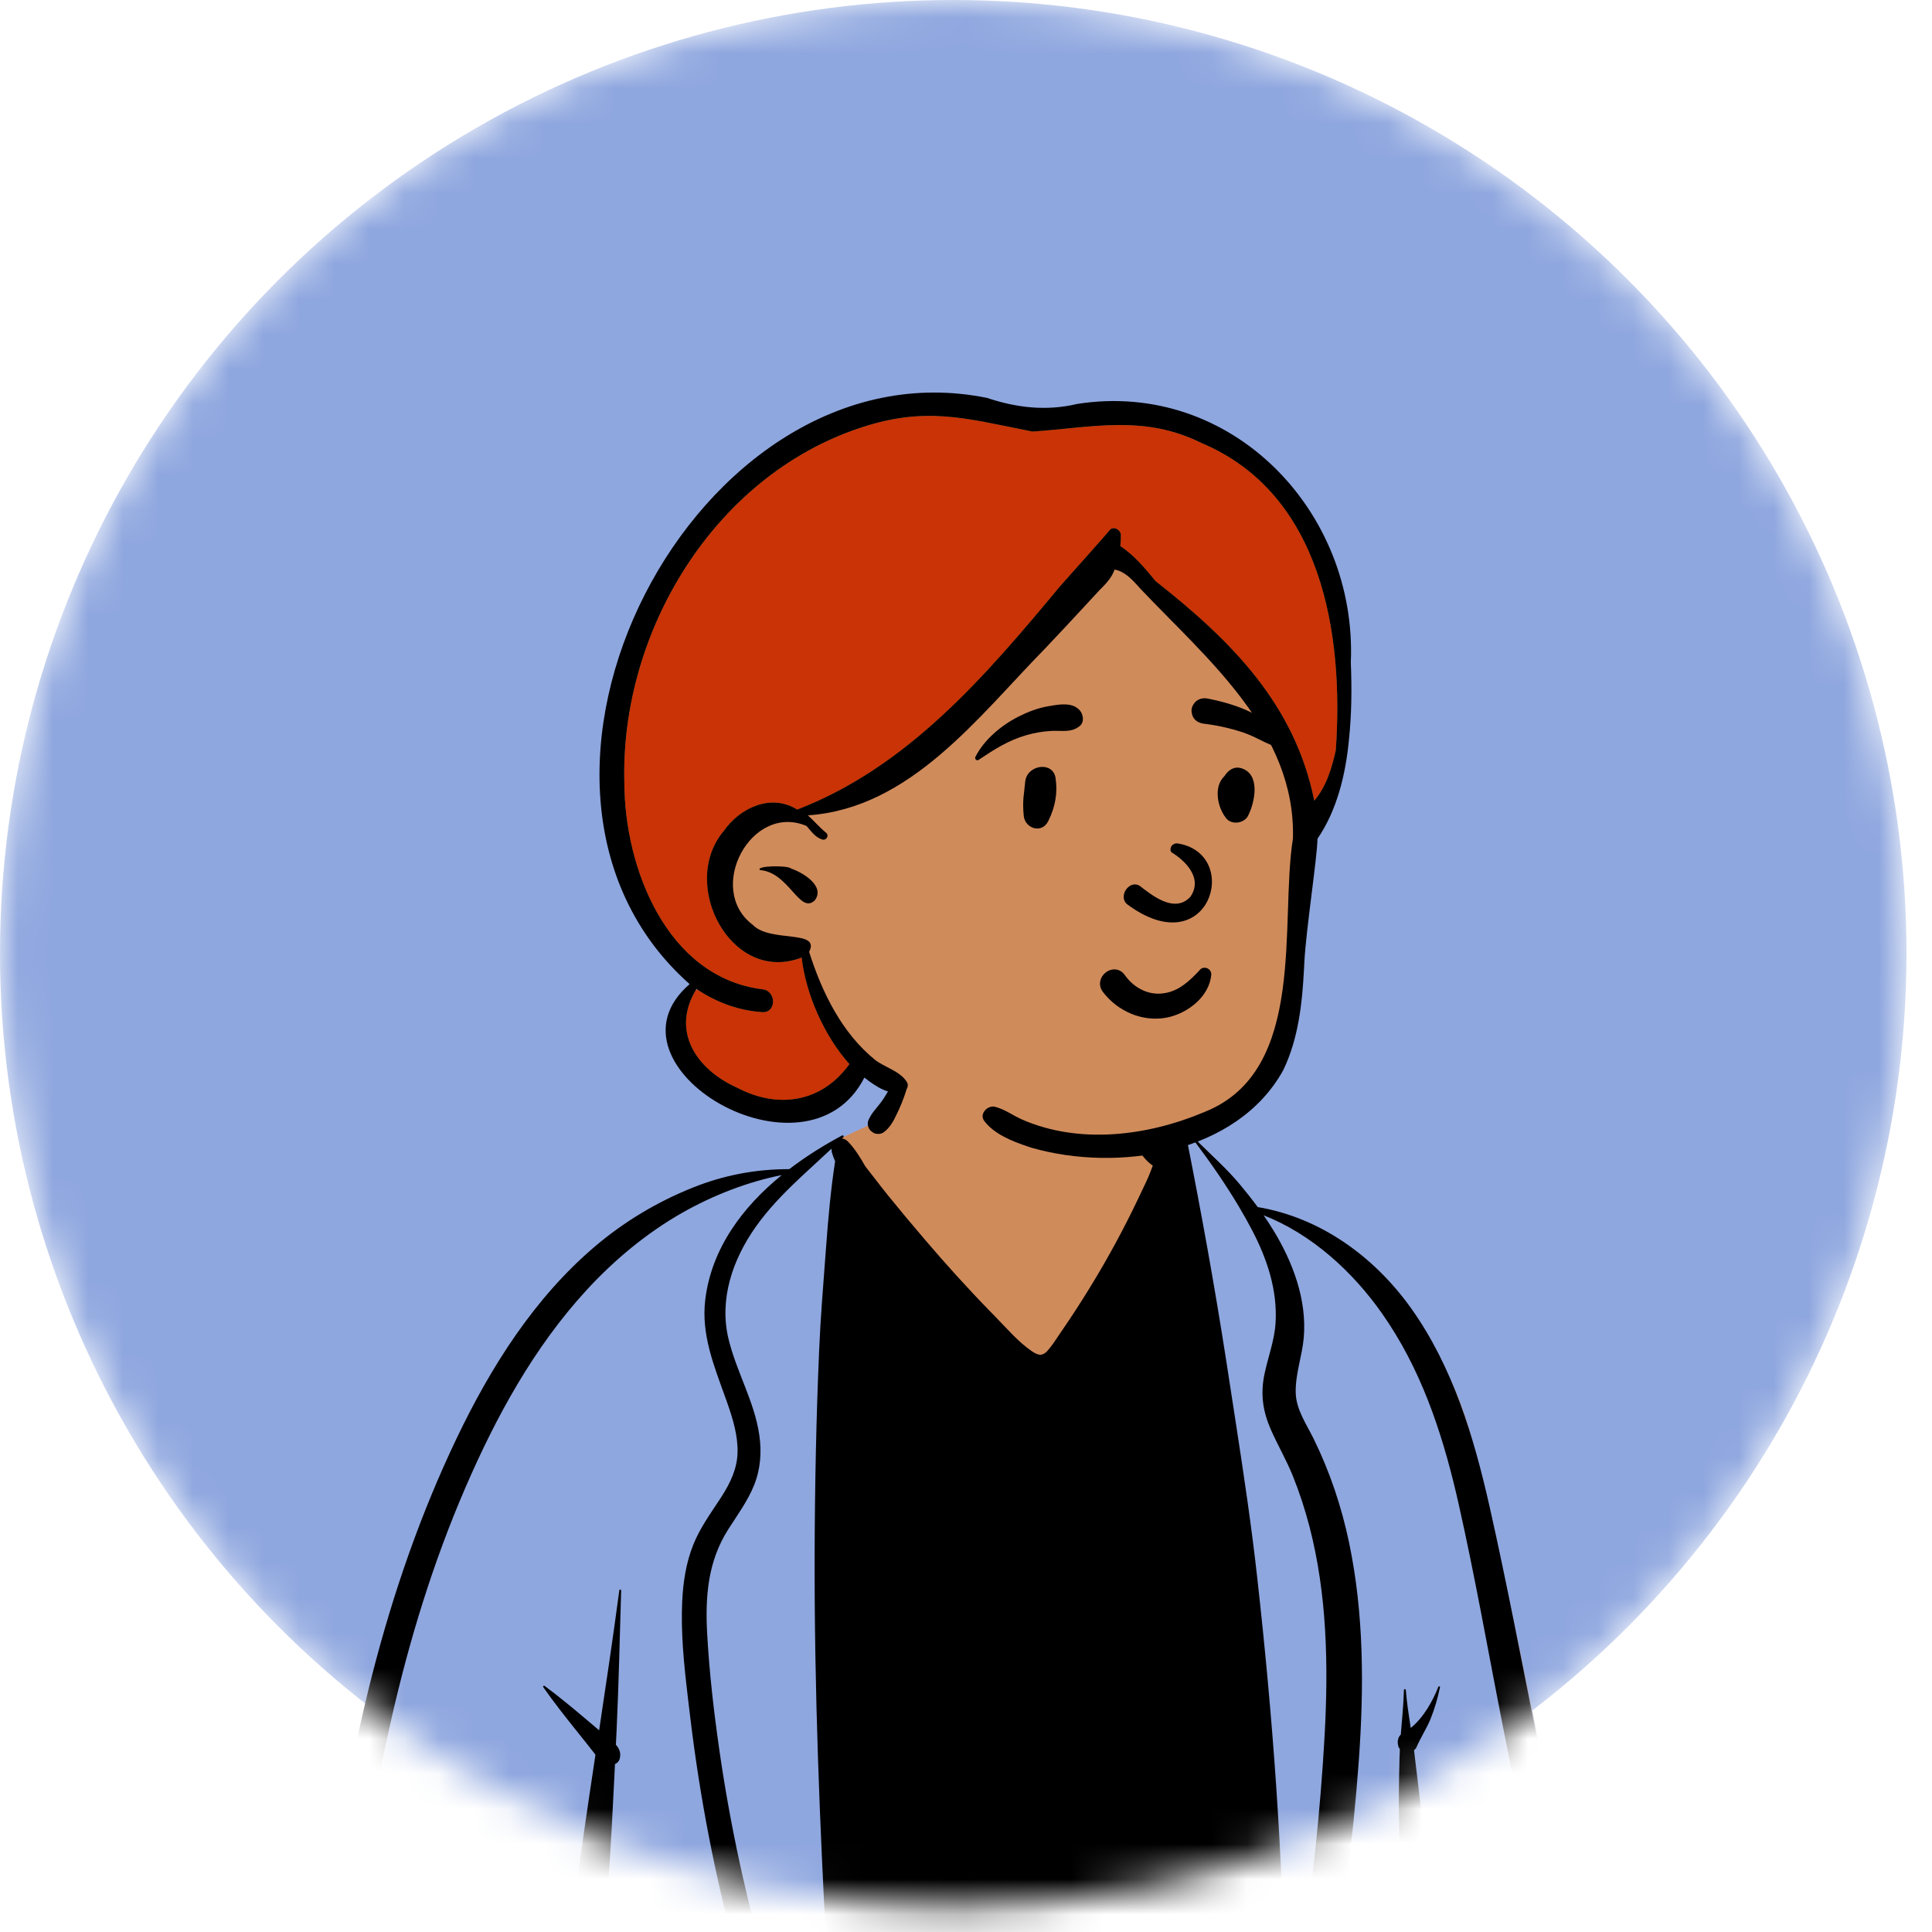
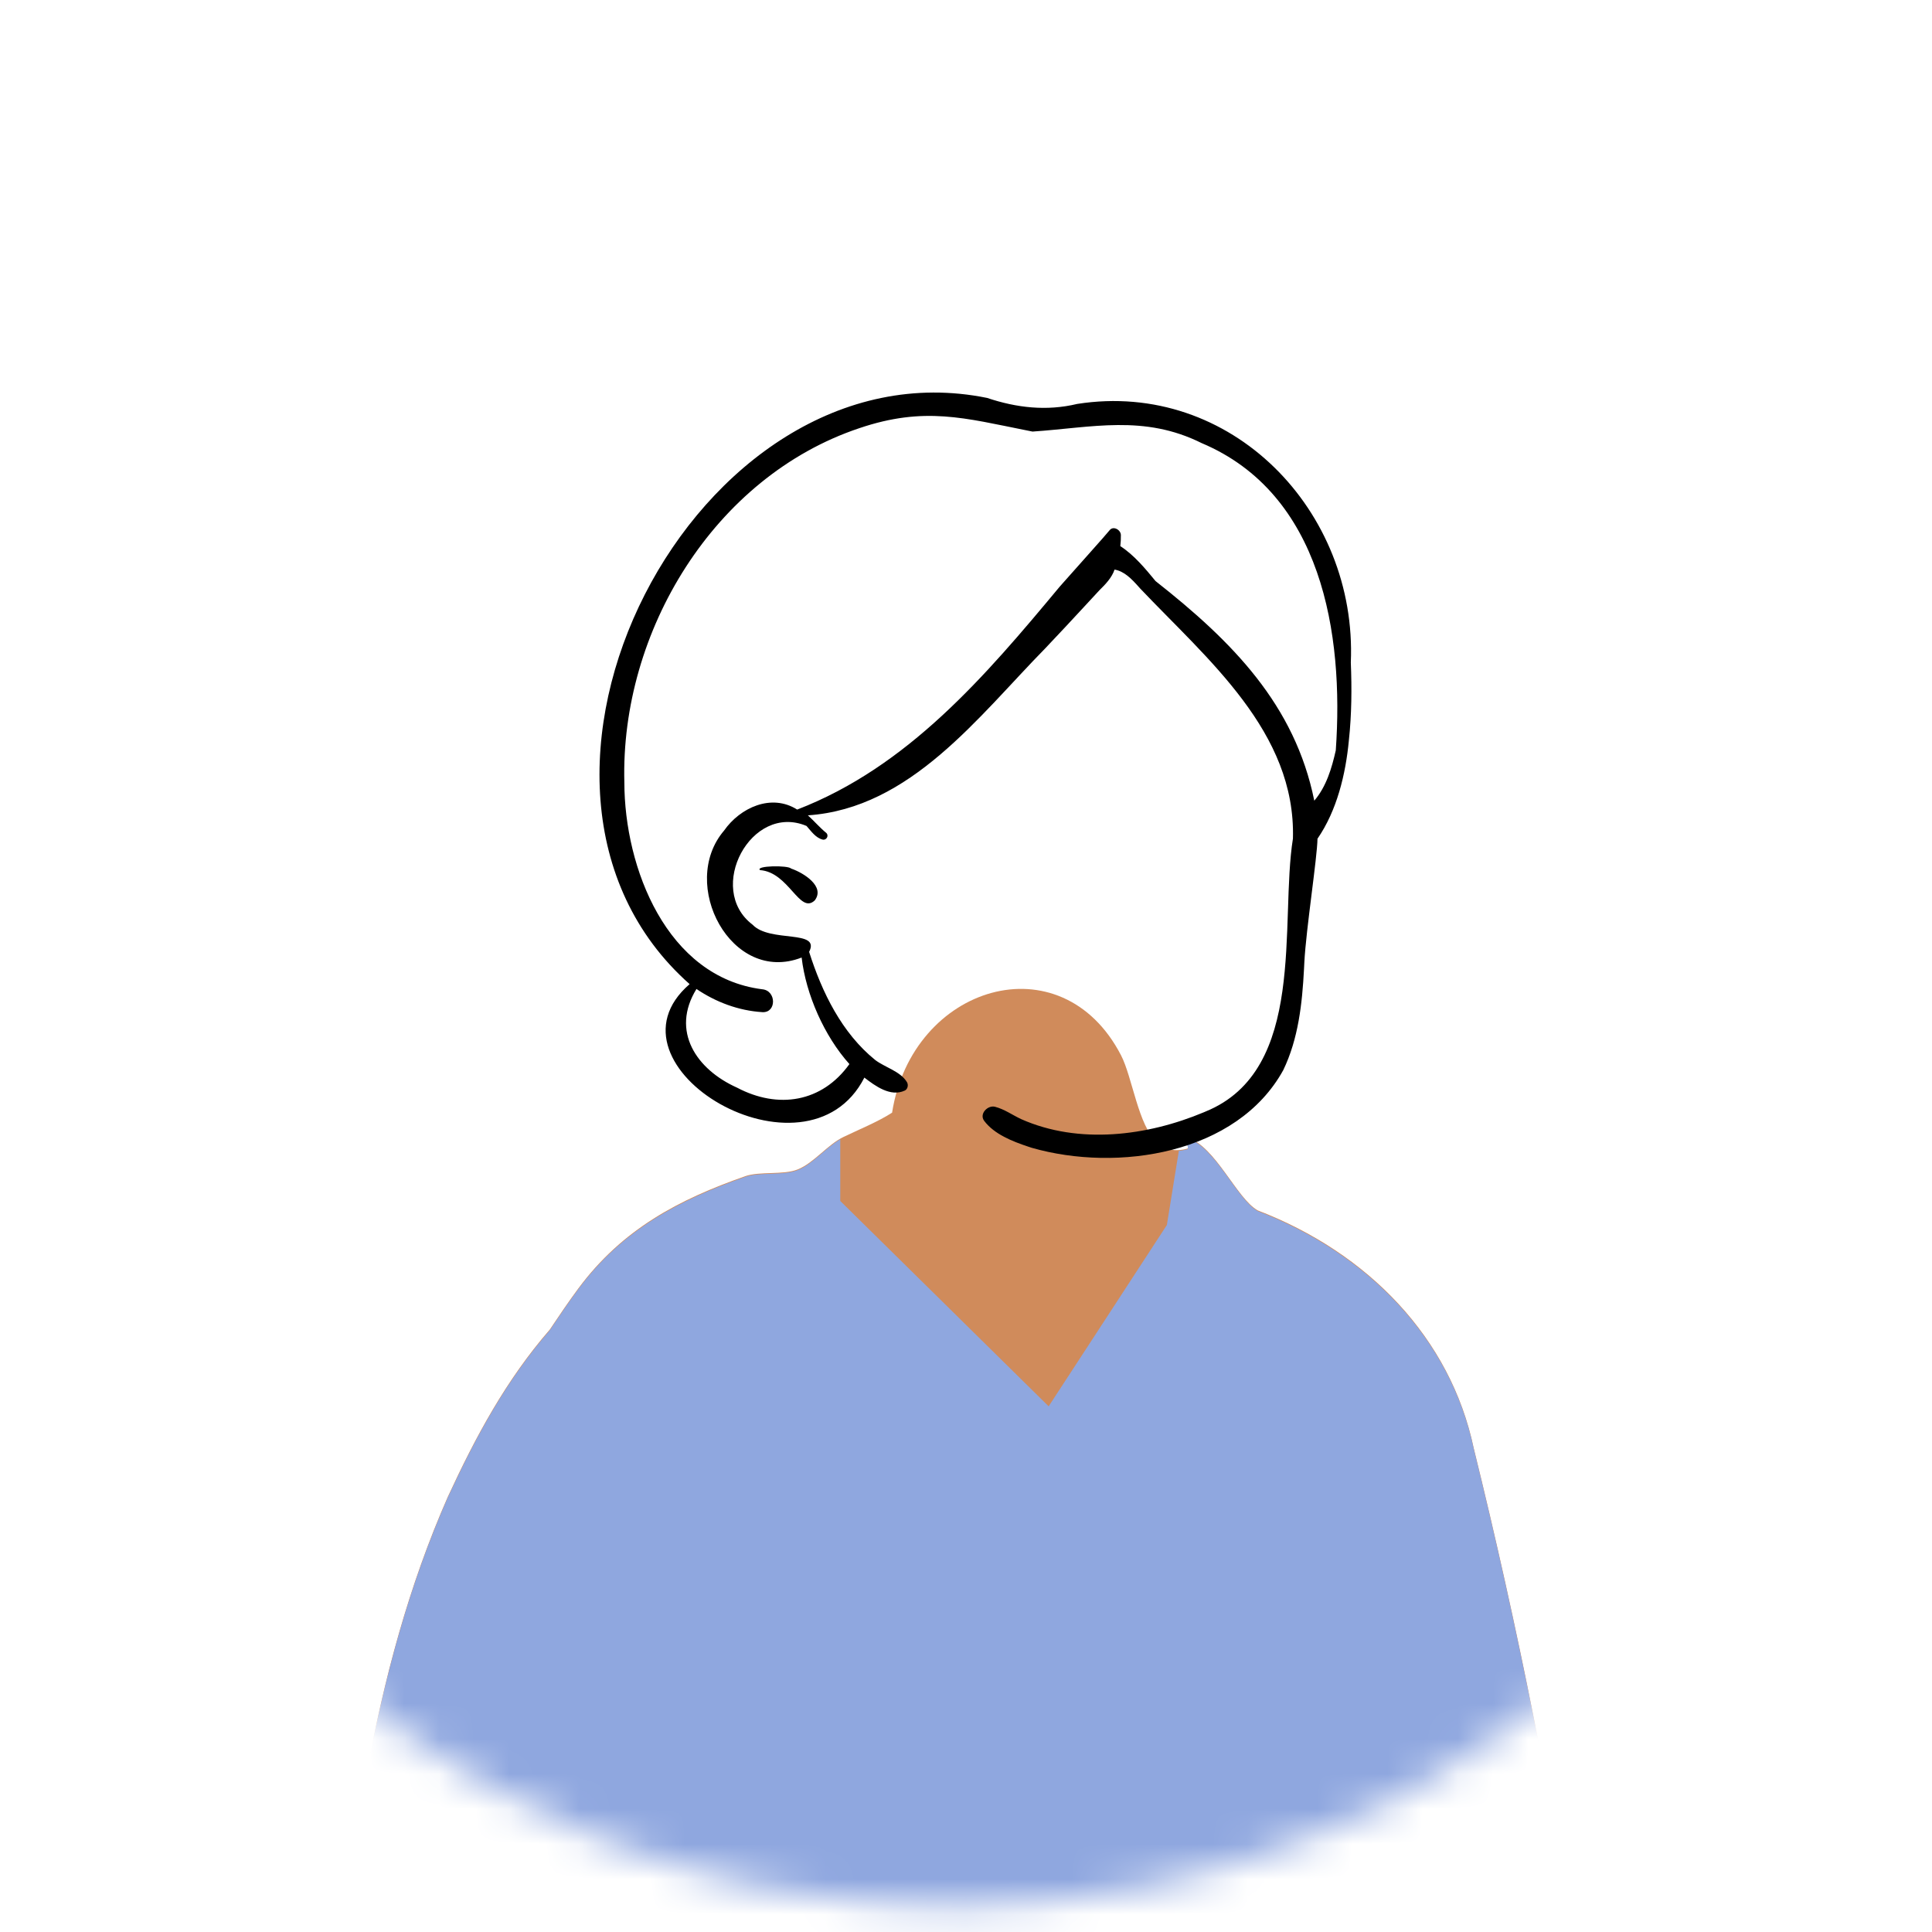
<svg xmlns="http://www.w3.org/2000/svg" width="55" height="55" viewBox="0 0 55 55" fill="none">
  <mask id="mask0_163_1526" style="mask-type:alpha" maskUnits="userSpaceOnUse" x="0" y="0" width="55" height="55">
    <circle cx="27.137" cy="27.137" r="27.137" fill="#D9D9D9" />
  </mask>
  <g mask="url(#mask0_163_1526)">
-     <circle cx="27.137" cy="27.137" r="27.137" fill="#8FA7DF" />
    <path fill-rule="evenodd" clip-rule="evenodd" d="M41.953 41.221C41.293 38.094 38.953 35.667 35.805 34.458C35.2 34.116 34.614 32.647 33.801 32.378C33.671 32.335 33.876 32.678 33.801 32.699C33.532 32.772 33.231 32.78 32.934 32.516C32.403 32.044 32.237 30.666 31.914 30.043C30.213 26.757 25.965 28.043 25.396 31.675C24.999 31.933 24.438 32.161 24.006 32.37C23.562 32.584 23.17 33.105 22.712 33.29C22.303 33.456 21.629 33.339 21.217 33.483C19.322 34.148 17.716 34.988 16.458 36.688C16.192 37.047 15.893 37.488 15.652 37.85C14.408 39.283 13.544 40.889 12.748 42.612C10.521 47.669 9.915 53.269 9.372 58.718C9.384 59.672 8.752 62.315 9.687 62.772C9.631 62.83 9.652 62.947 9.755 62.946C12.127 62.922 14.493 63.134 16.828 63.547C17.954 63.746 19.075 64.019 20.223 64.064C22.605 64.048 24.978 63.648 27.357 64.026C30.217 64.026 33.692 63.943 36.874 63.821C39.847 63.706 42.837 63.965 45.773 63.459C46.006 63.422 46.119 63.138 46.071 62.935C45.726 61.679 45.557 60.386 45.364 59.101C45.402 58.276 45.333 57.416 45.028 56.648C44.232 51.464 43.21 46.313 41.953 41.221Z" fill="#D08B5B" />
    <path fill-rule="evenodd" clip-rule="evenodd" d="M33.801 32.718C33.876 32.697 33.671 32.354 33.801 32.397C34.614 32.666 35.2 34.135 35.805 34.477C38.953 35.686 41.293 38.113 41.953 41.24C43.21 46.332 44.232 51.483 45.028 56.667C45.333 57.435 45.402 58.295 45.364 59.12L45.394 59.323C45.575 60.541 45.744 61.764 46.071 62.954C46.119 63.157 46.006 63.441 45.773 63.478C42.87 63.978 39.915 63.731 36.975 63.836L36.362 63.859C33.323 63.971 30.064 64.045 27.357 64.045C24.978 63.667 22.605 64.067 20.223 64.083C19.075 64.038 17.954 63.765 16.828 63.566C14.493 63.153 12.127 62.941 9.755 62.965C9.652 62.966 9.631 62.849 9.687 62.791C8.752 62.334 9.384 59.691 9.372 58.737L9.421 58.246C9.953 52.953 10.588 47.537 12.748 42.631L12.813 42.492C13.591 40.821 14.442 39.263 15.652 37.869L15.726 37.758C15.953 37.42 16.219 37.03 16.458 36.707C17.716 35.007 19.322 34.168 21.217 33.502C21.629 33.358 22.303 33.475 22.712 33.309C23.141 33.136 23.511 32.669 23.921 32.434L23.921 34.189L29.853 40.035L33.218 34.874L33.56 32.76C33.642 32.755 33.723 32.739 33.801 32.718Z" fill="#8FA7DF" />
-     <path fill-rule="evenodd" clip-rule="evenodd" d="M40.993 48.035C40.93 48.34 40.842 48.645 40.725 48.934C40.612 49.212 40.443 49.462 40.326 49.737C40.31 49.775 40.285 49.803 40.254 49.824L40.263 49.899V49.899L40.272 49.974C40.33 50.479 40.396 50.983 40.453 51.489L40.48 51.741C40.592 52.797 40.768 53.846 40.905 54.899C41.039 55.929 41.176 56.96 41.322 57.989C41.472 59.05 41.626 60.109 41.805 61.166C41.881 61.612 41.96 62.058 42.042 62.504L42.106 62.845C42.76 63.002 42.938 63.914 42.272 64.251C41.97 64.403 41.582 64.366 41.333 64.127C41.074 63.878 41.063 63.428 41.003 63.091L40.945 62.777C40.512 60.418 40.136 58.032 39.96 55.64C39.915 55.023 39.877 54.404 39.852 53.786C39.829 53.204 39.84 52.622 39.831 52.04L39.828 51.881C39.814 51.261 39.826 50.641 39.842 50.02C39.844 49.945 39.847 49.869 39.851 49.793C39.829 49.767 39.813 49.737 39.807 49.707L39.798 49.668C39.777 49.568 39.801 49.451 39.878 49.379C39.911 48.956 39.955 48.534 39.967 48.111C39.968 48.077 40.018 48.078 40.021 48.111C40.049 48.471 40.105 48.831 40.161 49.191C40.522 48.901 40.788 48.423 40.946 48.023C40.957 47.994 40.999 48.004 40.993 48.035ZM32.456 31.229C32.516 31.503 32.635 31.749 32.793 31.977C32.869 32.087 32.955 32.189 33.058 32.274C33.147 32.346 33.247 32.394 33.342 32.457C33.478 32.436 33.621 32.488 33.718 32.589L33.702 32.441C33.697 32.394 33.776 32.384 33.785 32.43C34.201 34.528 34.581 36.628 34.909 38.741L35.053 39.674L35.188 40.551C35.413 42.011 35.631 43.47 35.794 44.941C36.013 46.903 36.196 48.871 36.33 50.842C36.465 52.826 36.547 54.812 36.606 56.8C36.621 57.301 36.637 57.802 36.652 58.303L36.753 57.704C36.855 57.105 36.954 56.505 37.039 55.903C37.345 53.748 37.589 51.578 37.709 49.405C37.818 47.416 37.781 45.388 37.276 43.451C37.148 42.963 36.992 42.483 36.804 42.016C36.621 41.562 36.372 41.14 36.176 40.692C35.948 40.171 35.879 39.679 35.997 39.118C36.099 38.629 36.28 38.169 36.312 37.666C36.372 36.732 36.069 35.828 35.639 35.011C35.526 34.795 35.407 34.583 35.282 34.372C34.905 33.735 34.48 33.122 34.039 32.533C34.016 32.502 34.066 32.467 34.092 32.493C34.494 32.891 34.933 33.281 35.295 33.716C35.471 33.927 35.643 34.142 35.805 34.363C37.589 34.661 39.121 35.773 40.169 37.24C41.358 38.906 41.959 40.91 42.404 42.884C42.899 45.078 43.316 47.291 43.761 49.496C44.221 51.777 44.679 54.058 45.142 56.339C45.372 57.471 45.602 58.603 45.831 59.736C45.948 60.31 46.07 60.882 46.198 61.453C46.264 61.746 46.334 62.039 46.395 62.333C46.463 62.664 46.399 62.876 46.175 63.12C46.092 63.21 45.962 63.208 45.859 63.16L45.827 63.145L45.796 63.13C45.669 63.068 45.569 63.003 45.49 62.864C45.403 62.712 45.389 62.542 45.359 62.372C45.304 62.06 45.25 61.748 45.194 61.435C45.112 60.967 45.023 60.5 44.931 60.034L44.474 57.703C44.352 57.081 44.23 56.459 44.107 55.838C43.668 53.616 43.229 51.395 42.79 49.174C42.368 47.041 41.995 44.894 41.515 42.773L41.487 42.654L41.46 42.534C41.03 40.706 40.431 38.938 39.342 37.389C38.505 36.198 37.342 35.134 35.972 34.596C36.068 34.735 36.161 34.876 36.249 35.021C36.804 35.928 37.21 37.005 37.115 38.086C37.068 38.614 36.868 39.132 36.887 39.665C36.904 40.137 37.197 40.552 37.399 40.964C37.857 41.896 38.189 42.886 38.403 43.903C38.832 45.943 38.831 48.043 38.683 50.114C38.522 52.366 38.217 54.617 37.87 56.847C37.691 57.99 37.454 59.124 37.273 60.266C37.183 60.829 37.061 61.391 36.954 61.951L36.903 62.219C36.874 62.367 36.845 62.515 36.81 62.662L36.789 62.749V62.765C36.788 62.873 36.759 62.963 36.711 63.034C36.646 63.243 36.565 63.446 36.458 63.642C36.403 63.742 36.323 63.798 36.236 63.818C36.148 64.018 35.95 64.172 35.714 64.171L32.6 64.159C30.792 64.152 28.984 64.141 27.176 64.13C26.719 64.128 26.264 64.12 25.808 64.108C25.38 64.096 24.971 64.044 24.548 63.991C24.071 63.931 23.812 63.593 23.883 63.116C23.899 63.011 23.916 62.907 23.932 62.802C23.837 62.833 23.724 62.819 23.648 62.744L23.576 62.674C23.477 62.575 23.387 62.478 23.324 62.347C23.259 62.212 23.206 62.069 23.149 61.932C23.025 61.635 22.904 61.337 22.787 61.038C22.552 60.44 22.316 59.839 22.098 59.235C21.665 58.038 21.281 56.823 20.948 55.594C20.354 53.402 19.924 51.167 19.653 48.913L19.588 48.376L19.57 48.217C19.467 47.343 19.38 46.456 19.421 45.584C19.447 45.038 19.531 44.487 19.735 43.978C19.923 43.507 20.214 43.105 20.49 42.685L20.521 42.636L20.553 42.587C20.795 42.205 20.987 41.806 20.997 41.342C21.006 40.871 20.869 40.413 20.716 39.973L20.678 39.864L20.652 39.792C20.326 38.882 19.955 37.984 20.078 36.993C20.258 35.535 21.142 34.358 22.255 33.452C21.266 33.648 20.287 34.035 19.422 34.525C18.402 35.106 17.483 35.871 16.69 36.735C15.193 38.368 14.124 40.328 13.249 42.35C12.333 44.468 11.653 46.686 11.142 48.933C10.627 51.194 10.282 53.49 10.047 55.795C9.929 56.943 9.837 58.093 9.761 59.244C9.722 59.834 9.692 60.424 9.647 61.013C9.601 61.601 9.581 62.198 9.437 62.771C9.37 63.038 8.918 63.065 8.869 62.771C8.762 62.115 8.792 61.436 8.822 60.771L8.825 60.711C8.854 60.049 8.893 59.388 8.938 58.726C9.032 57.374 9.156 56.024 9.319 54.678C9.889 49.954 10.94 45.255 13.001 40.943C13.972 38.912 15.218 36.938 16.951 35.472C17.776 34.774 18.706 34.217 19.709 33.814C20.605 33.453 21.516 33.282 22.469 33.283C22.947 32.917 23.459 32.598 23.972 32.325C24.003 32.309 24.035 32.348 24.009 32.374C23.996 32.387 23.983 32.4 23.97 32.413C24.028 32.416 24.088 32.444 24.142 32.5C24.33 32.697 24.489 32.944 24.631 33.2C24.847 33.471 25.053 33.75 25.269 34.017C25.615 34.445 25.968 34.867 26.326 35.285C26.927 35.989 27.548 36.678 28.196 37.341L28.304 37.451C28.639 37.791 28.979 38.198 29.376 38.467L29.397 38.481C29.565 38.59 29.683 38.61 29.826 38.447C29.956 38.299 30.064 38.127 30.175 37.963L30.201 37.925C30.768 37.101 31.294 36.247 31.77 35.367C31.986 34.967 32.193 34.561 32.389 34.15L32.447 34.027C32.553 33.8 32.669 33.578 32.757 33.345C32.777 33.29 32.797 33.236 32.817 33.181C32.517 32.985 32.285 32.56 32.201 32.227C32.114 31.881 32.158 31.527 32.314 31.21C32.343 31.151 32.442 31.166 32.456 31.229ZM17.683 45.278C17.642 46.592 17.616 47.908 17.555 49.221L17.533 49.67C17.63 49.777 17.686 49.901 17.641 50.072C17.623 50.137 17.572 50.196 17.507 50.218L17.487 50.635C17.395 52.51 17.288 54.382 17.091 56.253C16.845 58.595 16.561 60.932 16.277 63.27C16.237 63.601 16.007 63.863 15.649 63.815C15.287 63.766 15.14 63.45 15.187 63.122C15.374 61.833 15.554 60.542 15.711 59.249L15.89 57.776C16.115 55.933 16.345 54.092 16.61 52.255C16.721 51.488 16.836 50.721 16.951 49.954L16.911 49.901C16.746 49.687 16.575 49.477 16.407 49.266C16.082 48.859 15.762 48.455 15.465 48.029C15.451 48.008 15.481 47.976 15.502 47.993C15.918 48.3 16.312 48.629 16.709 48.964L17.056 49.258C17.256 47.932 17.453 46.606 17.63 45.278C17.634 45.245 17.684 45.242 17.683 45.278ZM23.673 32.699C23.422 32.935 23.166 33.166 22.914 33.401L22.821 33.488L22.729 33.575C22.285 33.995 21.86 34.434 21.506 34.937C20.856 35.861 20.468 36.987 20.739 38.115C20.963 39.05 21.478 39.897 21.616 40.854C21.686 41.334 21.652 41.816 21.471 42.27C21.287 42.732 20.992 43.128 20.727 43.545C20.152 44.451 20.074 45.446 20.131 46.496C20.191 47.593 20.317 48.69 20.472 49.776C20.787 51.978 21.261 54.157 21.889 56.291C22.203 57.359 22.575 58.405 22.944 59.455C23.128 59.978 23.343 60.488 23.564 60.996C23.68 61.263 23.799 61.529 23.921 61.794C23.876 61.419 23.876 61.035 23.854 60.662C23.823 60.129 23.783 59.596 23.746 59.063C23.671 57.981 23.605 56.898 23.546 55.816C23.335 51.954 23.18 48.09 23.191 44.222C23.197 42.288 23.236 40.354 23.32 38.422C23.359 37.512 23.434 36.603 23.502 35.694L23.517 35.5C23.577 34.684 23.65 33.867 23.774 33.058C23.737 32.975 23.705 32.892 23.681 32.805L23.673 32.773L23.679 32.774C23.673 32.749 23.671 32.724 23.673 32.699ZM25.84 29.376C25.845 29.353 25.877 29.355 25.882 29.376C26.023 29.851 25.974 30.374 25.852 30.853C25.786 31.112 25.693 31.363 25.581 31.606L25.541 31.691C25.445 31.898 25.336 32.11 25.148 32.239C25.07 32.293 24.929 32.296 24.851 32.239L24.811 32.209C24.804 32.203 24.798 32.198 24.791 32.193C24.718 32.132 24.682 31.996 24.716 31.907C24.803 31.676 25 31.507 25.136 31.301C25.257 31.119 25.364 30.926 25.453 30.726C25.645 30.293 25.731 29.833 25.84 29.376Z" fill="black" />
-     <path fill-rule="evenodd" clip-rule="evenodd" d="M31.359 32.735C30.377 32.733 29.478 32.541 28.625 32.121C27.596 31.784 26.471 31.601 25.636 30.855C25.229 30.942 24.812 30.523 24.474 30.273C23.924 32.304 21.059 31.966 19.848 30.654C19.108 30.027 18.81 28.476 20.096 28.066C17.989 26.631 17.228 24.153 17.373 21.471C17.525 16.973 20.975 12.296 25.409 11.515C26.284 11.361 27.182 11.377 28.053 11.561C28.539 11.667 29.009 11.872 29.53 11.862C31.548 11.543 33.766 11.579 35.433 12.874C38.098 14.662 38.468 18.238 38.157 21.114L38.17 21.141C38.015 22.196 37.757 23.163 37.27 23.799C37.233 24.714 36.915 26.667 36.892 27.439C36.949 31.032 34.913 32.627 31.359 32.735" fill="#D08B5B" />
-     <path fill-rule="evenodd" clip-rule="evenodd" d="M24.462 12.191C26.28 11.574 27.428 11.893 29.125 12.233L29.23 12.254L29.394 12.286C31.097 12.172 32.564 11.797 34.208 12.615C37.629 14.057 38.263 18.038 38.027 21.362L38.013 21.424C37.901 21.909 37.745 22.41 37.415 22.795C36.862 20.066 35.084 18.264 32.897 16.544L32.819 16.449C32.547 16.12 32.251 15.78 31.893 15.548C31.905 15.442 31.911 15.336 31.909 15.231C31.906 15.086 31.7 14.964 31.593 15.09L31.572 15.116C31.432 15.286 30.694 16.108 30.321 16.529L30.274 16.582L30.162 16.71L29.971 16.938C27.919 19.398 25.755 21.867 22.694 23.047C21.96 22.582 21.071 22.992 20.613 23.647C19.31 25.169 20.82 28.038 22.822 27.26C22.943 28.312 23.468 29.499 24.181 30.293C23.4 31.385 22.151 31.582 20.982 30.964C19.841 30.453 19.103 29.38 19.803 28.194C19.818 28.185 19.833 28.177 19.848 28.169C20.385 28.528 21.011 28.763 21.658 28.811L21.707 28.814C22.111 28.834 22.105 28.195 21.695 28.163C18.982 27.817 17.777 24.711 17.775 22.275C17.659 17.987 20.326 13.576 24.462 12.191Z" fill="#C93305" />
    <path fill-rule="evenodd" clip-rule="evenodd" d="M19.632 28.016C13.249 22.363 19.797 9.64 28.101 11.328C28.942 11.61 29.795 11.708 30.666 11.499C35.052 10.812 38.64 14.544 38.455 18.86C38.485 19.599 38.479 20.338 38.4 21.073C38.309 22.04 38.06 23.073 37.506 23.877C37.499 24.416 37.182 26.441 37.132 27.393L37.122 27.592C37.071 28.571 36.962 29.57 36.533 30.462C35.213 32.86 31.813 33.375 29.374 32.676L29.273 32.643C28.82 32.492 28.307 32.291 28.019 31.91C27.867 31.71 28.119 31.453 28.328 31.508C28.597 31.578 28.821 31.743 29.072 31.86C30.712 32.586 32.652 32.343 34.271 31.664L34.32 31.643C37.219 30.464 36.425 26.266 36.807 23.873C36.893 20.834 34.365 18.765 32.46 16.755L32.403 16.691C32.207 16.473 32.001 16.261 31.729 16.215C31.654 16.442 31.471 16.634 31.301 16.8L30.916 17.216C30.532 17.632 30.146 18.047 29.756 18.457C27.858 20.39 25.924 23.014 22.999 23.211C23.179 23.374 23.337 23.561 23.525 23.714C23.605 23.794 23.524 23.928 23.417 23.901C23.218 23.85 23.091 23.661 22.96 23.513C21.381 22.848 20.083 25.305 21.422 26.322C21.918 26.849 23.369 26.448 23.034 27.098C23.4 28.249 23.964 29.407 24.917 30.177C25.197 30.389 25.634 30.497 25.82 30.808C25.865 30.884 25.842 31.006 25.758 31.046C25.353 31.236 24.918 30.917 24.607 30.677C22.964 33.897 16.94 30.34 19.632 28.016ZM29.394 12.286L29.229 12.253C27.474 11.905 26.317 11.561 24.461 12.19C20.325 13.575 17.659 17.986 17.774 22.274C17.777 24.71 18.982 27.816 21.695 28.162C22.105 28.195 22.111 28.833 21.707 28.814L21.695 28.813C21.026 28.771 20.378 28.528 19.827 28.154C19.086 29.356 19.828 30.447 20.982 30.963C22.151 31.581 23.4 31.384 24.181 30.292C23.468 29.498 22.943 28.312 22.821 27.259C20.82 28.038 19.31 25.168 20.612 23.646C21.07 22.991 21.96 22.582 22.694 23.047C25.849 21.83 28.052 19.243 30.161 16.709L30.274 16.581C30.643 16.163 31.492 15.218 31.587 15.096C31.692 14.959 31.906 15.083 31.909 15.23C31.911 15.335 31.905 15.441 31.893 15.547C32.286 15.801 32.604 16.187 32.897 16.543C35.084 18.263 36.862 20.065 37.415 22.794C37.758 22.392 37.914 21.865 38.027 21.361C38.262 18.037 37.629 14.056 34.208 12.614C32.564 11.796 31.097 12.171 29.394 12.286ZM21.636 24.77C21.493 24.643 22.434 24.627 22.523 24.727L22.543 24.734C22.88 24.853 23.497 25.236 23.194 25.633C22.762 26.041 22.461 24.83 21.636 24.77Z" fill="black" />
-     <path fill-rule="evenodd" clip-rule="evenodd" d="M32.209 28.862C31.89 28.731 31.605 28.514 31.396 28.236C31.324 28.139 31.305 28.037 31.32 27.944C31.337 27.839 31.399 27.744 31.484 27.68C31.569 27.616 31.675 27.585 31.778 27.601C31.867 27.615 31.956 27.664 32.026 27.765L32.041 27.785C32.164 27.953 32.326 28.09 32.51 28.179C32.687 28.265 32.886 28.305 33.091 28.281C33.482 28.237 33.751 28.026 34.038 27.738C34.073 27.702 34.109 27.665 34.144 27.627C34.167 27.592 34.198 27.57 34.233 27.559C34.272 27.546 34.315 27.547 34.355 27.56C34.394 27.574 34.428 27.599 34.451 27.633C34.473 27.666 34.486 27.705 34.482 27.751C34.455 28.049 34.3 28.314 34.079 28.523C33.833 28.755 33.508 28.915 33.202 28.971C32.864 29.033 32.521 28.989 32.209 28.862V28.862ZM33.361 24.27C33.72 24.488 34.267 24.997 33.881 25.538C33.426 26.015 32.772 25.468 32.449 25.221C32.15 25.029 31.814 25.522 32.092 25.746C34.422 27.472 35.368 24.327 33.543 24.013C33.342 23.979 33.267 24.202 33.361 24.27ZM29.185 22.262C29.225 21.77 29.974 21.658 30.049 22.145C30.116 22.582 30.037 22.983 29.841 23.376C29.653 23.751 29.181 23.576 29.145 23.234C29.097 22.776 29.16 22.569 29.185 22.262ZM34.892 22.044C34.997 21.907 35.148 21.814 35.329 21.867C35.894 22.032 35.727 22.834 35.529 23.225C35.421 23.437 35.072 23.491 34.915 23.304C34.658 22.999 34.535 22.391 34.861 22.091C34.87 22.076 34.88 22.06 34.892 22.044ZM29.833 20.107L29.922 20.092C30.198 20.044 30.541 19.998 30.737 20.22C30.84 20.338 30.876 20.557 30.737 20.669C30.492 20.868 30.221 20.791 29.927 20.808C29.686 20.821 29.453 20.861 29.22 20.928C28.709 21.074 28.293 21.341 27.856 21.634C27.799 21.672 27.74 21.599 27.768 21.546C28.02 21.052 28.508 20.646 28.997 20.399C29.258 20.267 29.544 20.157 29.833 20.107ZM34.377 19.886L34.446 19.9C35.189 20.055 36.155 20.366 36.507 21.096C36.52 21.2 36.506 21.222 36.494 21.236L36.49 21.241C36.481 21.253 36.474 21.27 36.429 21.285C36.416 21.282 36.404 21.278 36.391 21.275C36.23 21.233 36.102 21.174 35.978 21.114L35.844 21.048C35.689 20.972 35.532 20.898 35.366 20.844C35.011 20.728 34.646 20.647 34.276 20.603C34.196 20.594 34.118 20.567 34.057 20.52C33.999 20.476 33.955 20.415 33.935 20.334C33.909 20.229 33.916 20.149 33.973 20.055C34.015 19.983 34.076 19.934 34.145 19.906C34.216 19.877 34.297 19.87 34.377 19.886Z" fill="black" />
  </g>
</svg>